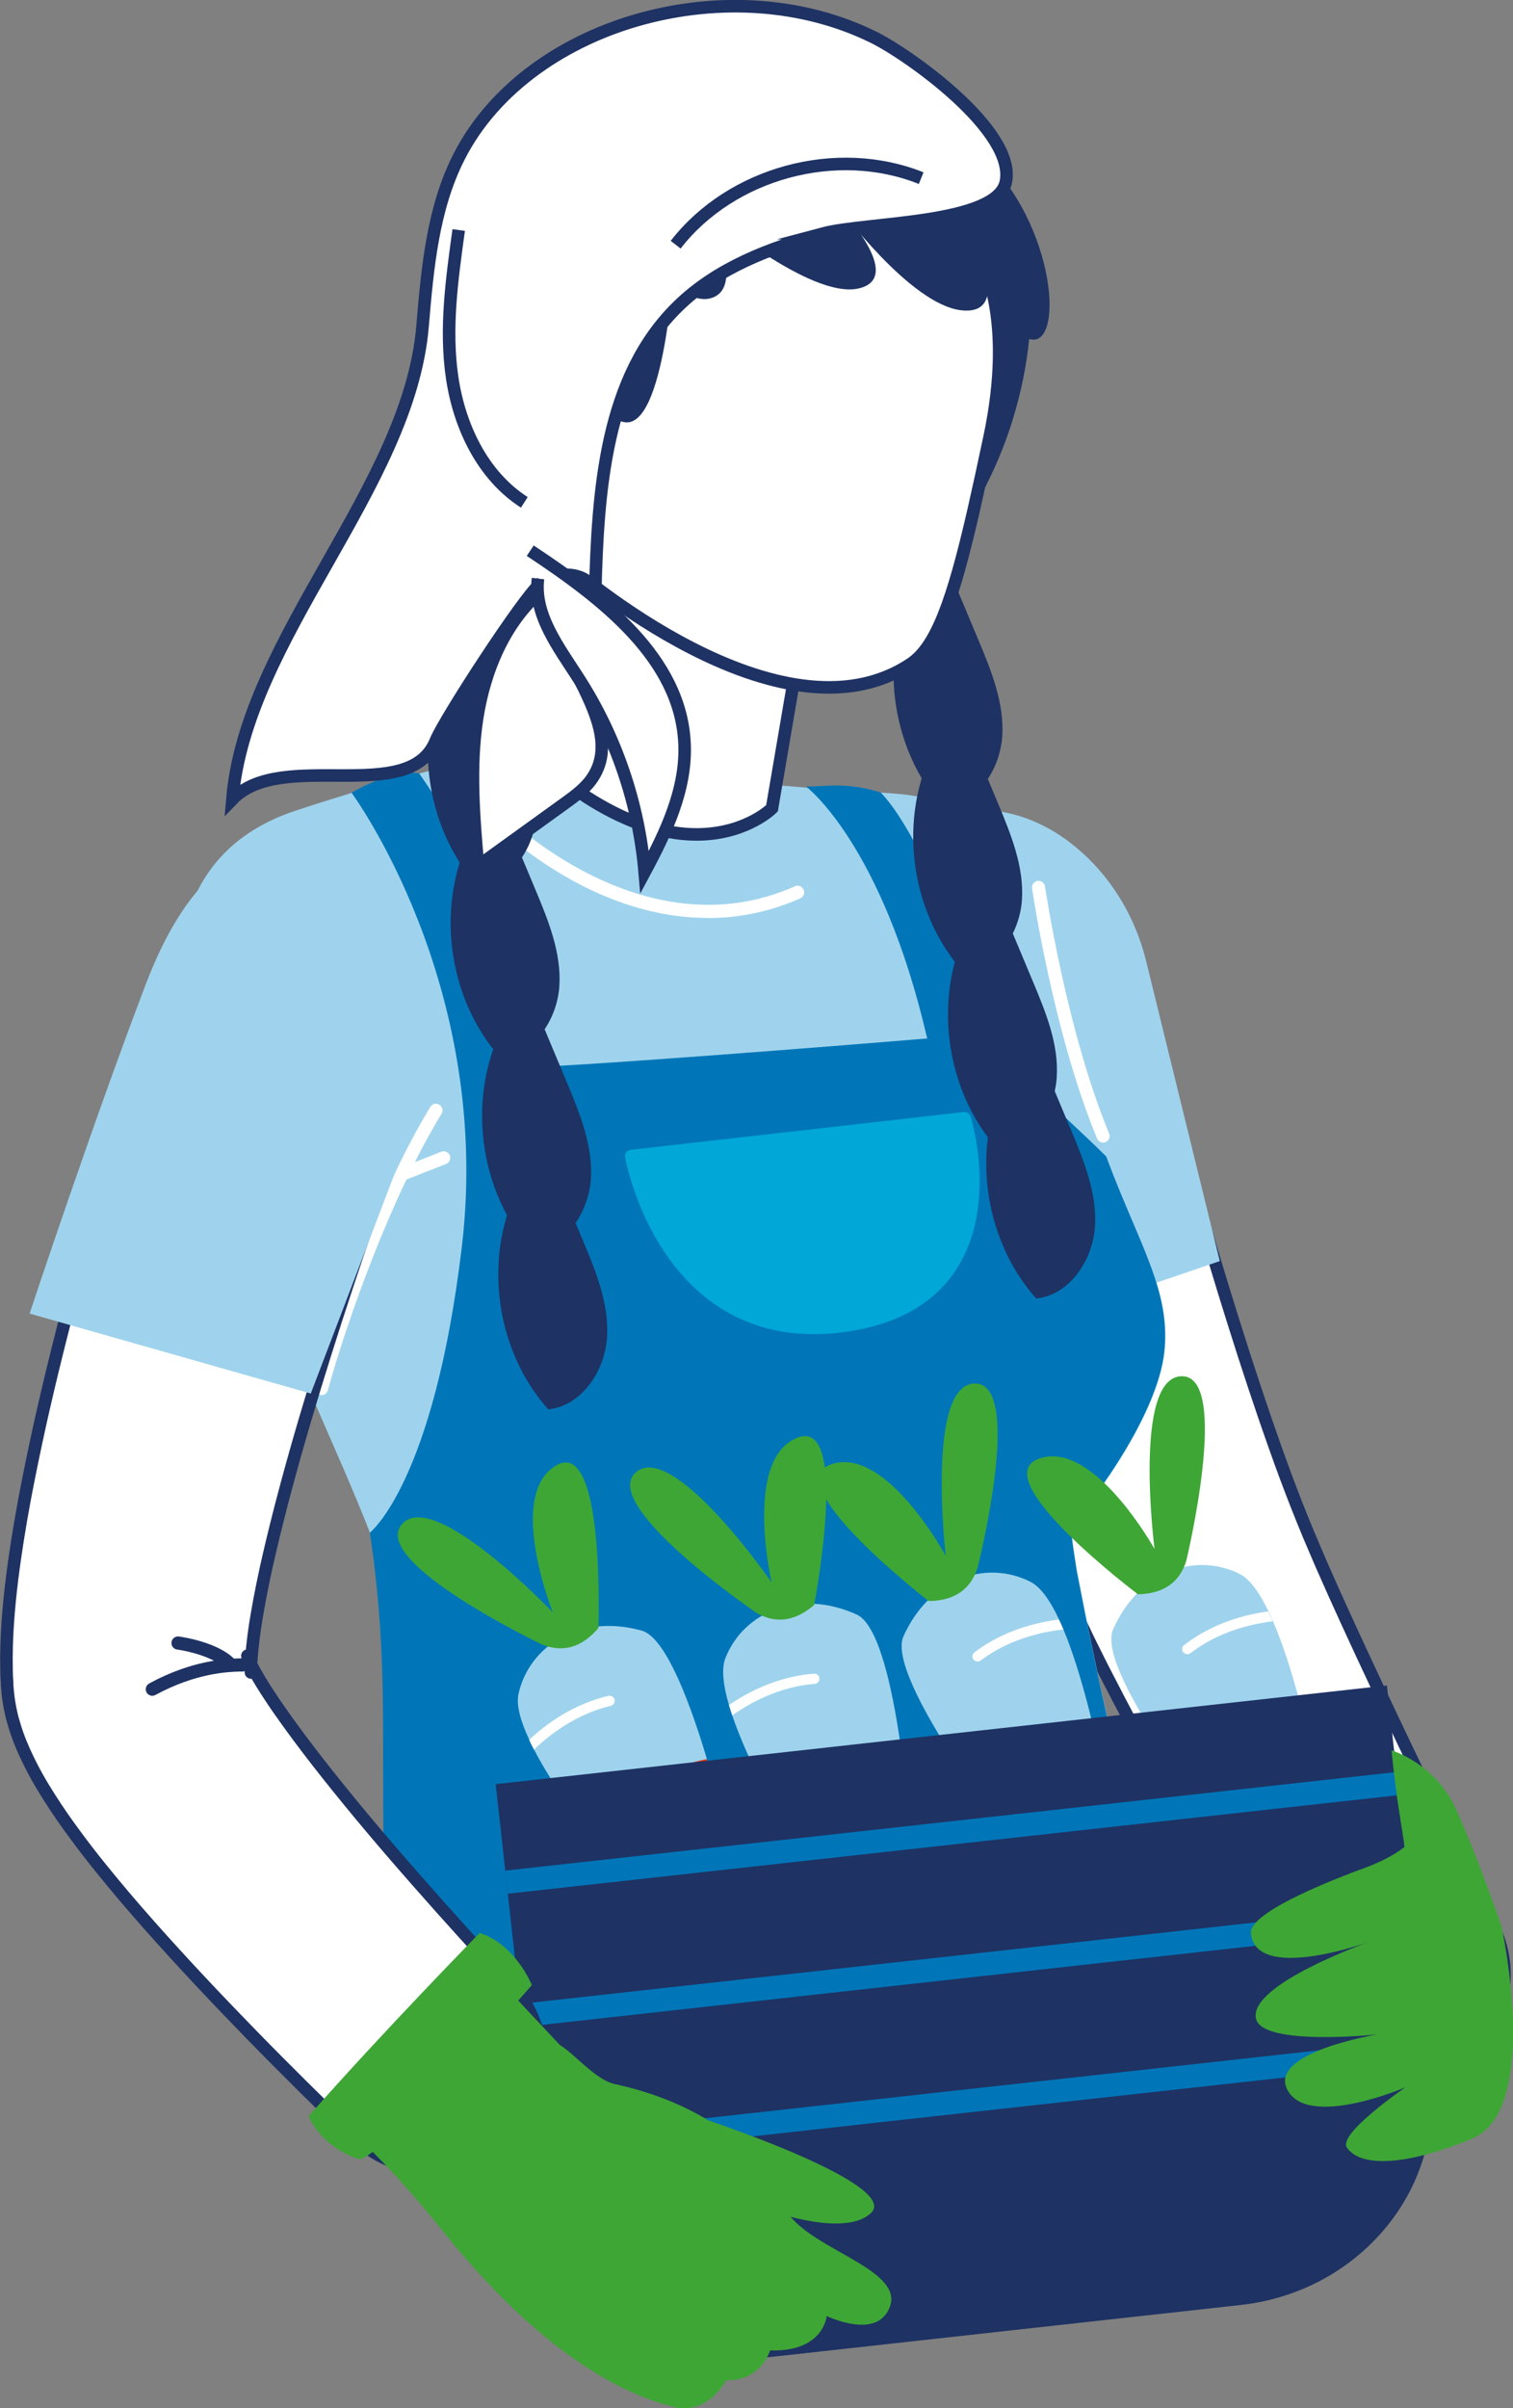
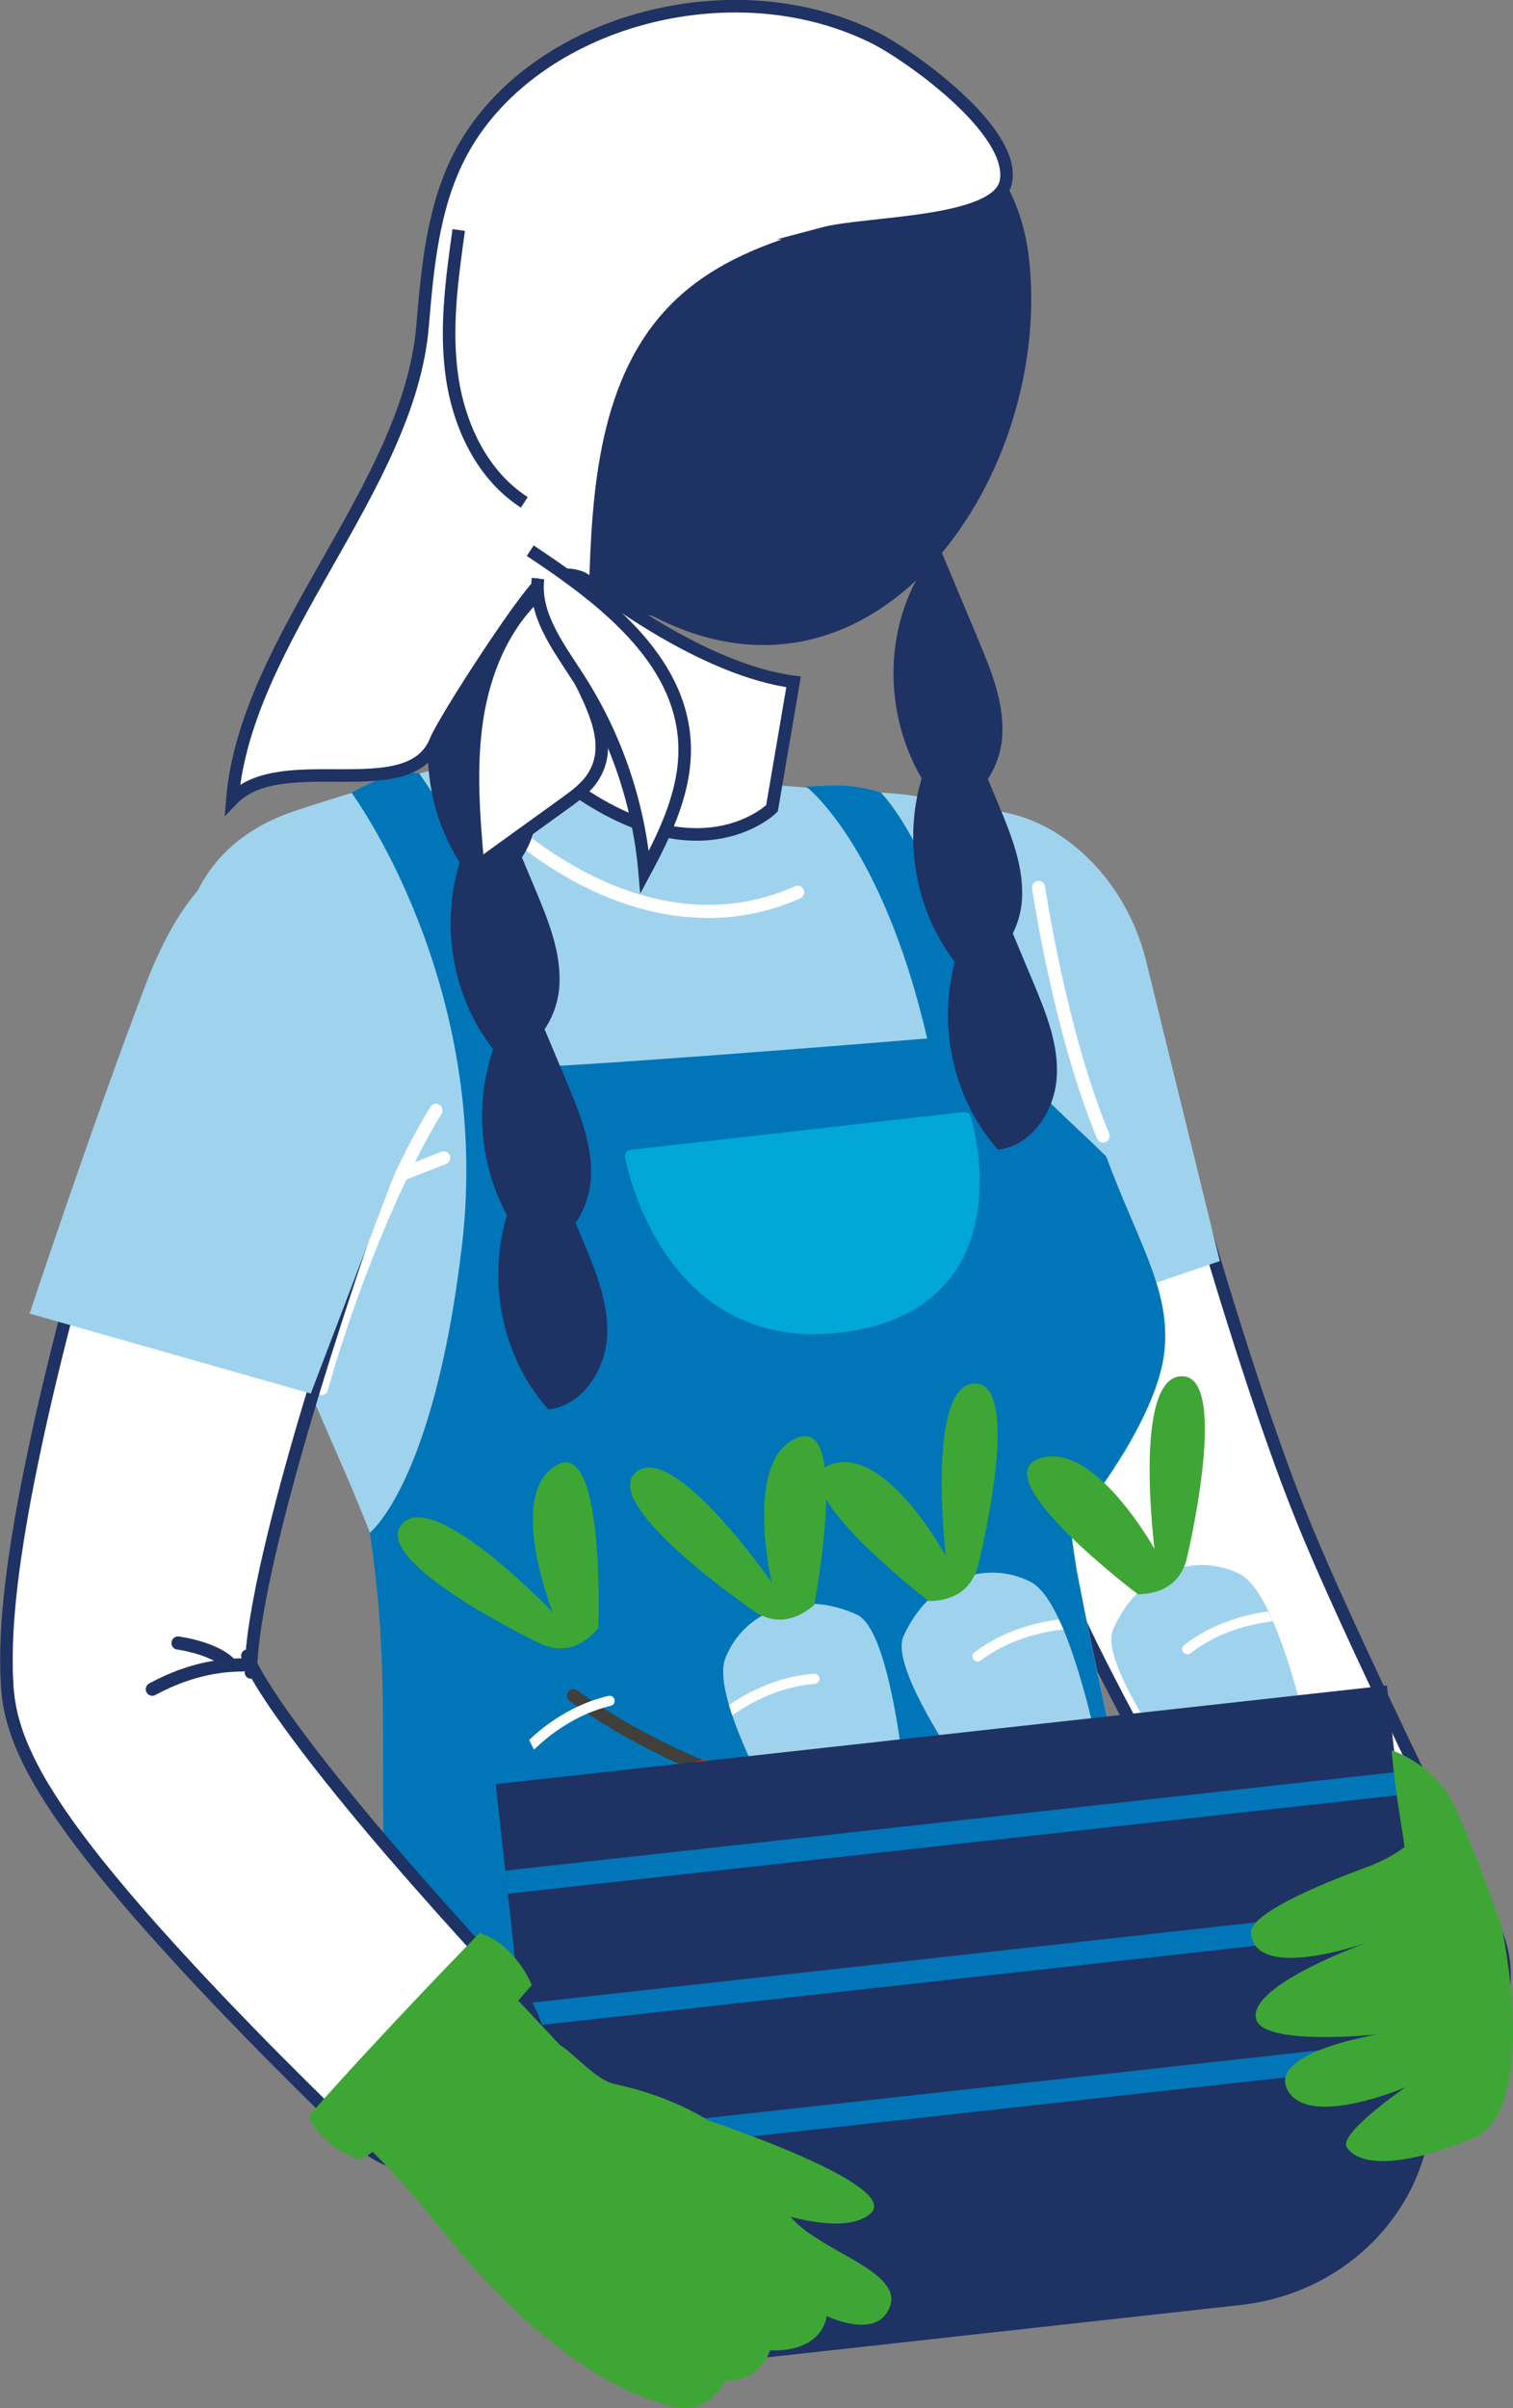
<svg xmlns="http://www.w3.org/2000/svg" id="Layer_2" data-name="Layer 2" viewBox="0 0 120.59 191.81">
  <rect x="0" y="0" width="120.59" height="191.81" fill="#808080" stroke="none" />
  <defs>
    <style> .cls-1 { fill: #da3313; } .cls-2, .cls-3 { fill: #fff; } .cls-4 { fill: #1e1c18; } .cls-5 { fill: #403f39; } .cls-6 { fill: #9fd3ed; } .cls-7 { fill: #3ea635; } .cls-8 { fill: #0076b8; } .cls-9 { fill: #00a7d7; } .cls-10 { fill: none; } .cls-10, .cls-3 { stroke: #1e3263; stroke-miterlimit: 10; } .cls-11 { fill: #1e3263; } </style>
  </defs>
  <g id="_Слой_1" data-name="Слой 1">
    <g>
      <path class="cls-3" d="m89.7,74.74l.65,2.53.67,2.57,1.38,5.13c.93,3.42,1.89,6.83,2.87,10.23.99,3.39,1.99,6.77,3.05,10.12,1.05,3.34,2.14,6.66,3.29,9.89.57,1.62,1.16,3.2,1.77,4.75l.46,1.15.46,1.12.99,2.32c1.38,3.15,2.87,6.37,4.38,9.58,3.02,6.42,6.17,12.89,9.32,19.27l.02.03c2.13,4.31.36,9.52-3.94,11.65-4.14,2.05-9.14.47-11.41-3.49-3.61-6.32-7.14-12.61-10.63-19.02-1.74-3.21-3.47-6.42-5.18-9.77l-.64-1.28c-.21-.43-.43-.85-.64-1.3l-.63-1.34-.6-1.33c-.79-1.77-1.53-3.53-2.24-5.27-1.42-3.49-2.73-6.96-3.99-10.44-1.26-3.47-2.47-6.94-3.65-10.41-1.17-3.47-2.32-6.94-3.43-10.42l-1.65-5.23-.81-2.62-.81-2.67c-1.75-5.75,1.5-11.82,7.24-13.57,5.75-1.75,11.82,1.5,13.57,7.24.04.14.08.28.12.43l.03.13Z" />
      <path class="cls-6" d="m69.67,67.02s-4.69,2.42-1.82,14.09c2.87,11.67,7.32,26.84,7.32,26.84l22.05-7.51-5.87-23.89c-.82-3.33-2.57-6.37-5.12-8.66-3.45-3.09-8.94-5.37-16.56-.88Z" />
      <path class="cls-6" d="m31.12,159.9c1.14-11.99,1.14-23.38,1.14-23.38h0c-.46-3.45-.49-7.17-1.43-10.8-2.87-8.28-6.22-14.22-9.21-22.77-.19-.56-.39-1.11-.59-1.66-.13-.36-.26-.72-.39-1.08-.98-2.68-2.03-5.34-3.14-7.91-4.81-11.21-5.59-23.85,5.99-27.71.84-.28,1.67-.55,2.48-.8,5.47-1.73,10.04-2.87,11.31-3.18.23-.06,6.78-2.16,6.78-2.16l17.87,4.09,2.31.19c3.39.38,6.99.28,9.27.78,2,.44,3.21.33,5.25.94,4.79,1.42,4.65,7.86,6.14,15.86.02.14.05.28.08.42,0,.04.02.09.03.14.26,1.36.57,2.71.92,4.04.39,1.49.83,2.96,1.29,4.39,2.8,8.79,6.18,12.82,5.6,18.35-.52,5.01-5.63,11.84-6.99,13.3-.31.33-.5.51-.5.51,0,.02,0,.05,0,.08.02.2.04.41.07.63.1.84.25,1.85.44,2.98,3.28,17.14,7.31,31.53,7.31,31.53,0,0-34.64,4.89-62.02,3.24Z" />
      <path class="cls-2" d="m87.92,91c-.21,0-.4-.12-.48-.32-3.48-8.37-5.17-19.82-5.18-19.93-.04-.29.16-.55.44-.59.28-.04.55.16.59.44.02.11,1.69,11.44,5.11,19.68.11.27-.02.57-.28.68-.07.03-.13.04-.2.04Z" />
      <path class="cls-2" d="m56.41,73.11c-3.23,0-6.57-.84-9.9-2.52-4.47-2.25-7.31-5.17-7.43-5.29-.2-.21-.19-.54.01-.74.21-.2.54-.2.74.01.11.12,11.29,11.46,23.53,6.02.26-.12.57,0,.69.27.12.26,0,.57-.27.69-2.36,1.05-4.84,1.57-7.39,1.57Z" />
      <path class="cls-8" d="m93.14,156.66c-10.49,2.56-47.44,4.88-62.02,3.24-1.29-18.16.28-25.01-1.64-37.83,0,0,5.09-3.95,7.33-22.78,2.49-20.9-8.79-36.15-8.79-36.15,1.3-.76,3.73-1.85,5.39-1.54,7.92,11.24,8.7,23.42,8.7,23.42,9.22-.44,31.79-2.31,31.79-2.31-3.6-15.54-9.66-20.07-9.66-20.07.56,0,1.16-.03,1.71-.06,1.39-.08,2.79.09,4.12.5.08.02.13.04.13.04,3.58,3.77,7.19,14.63,9.23,18.93,1.99,4.19,5,6.35,8.74,10.06,2.55,6.89,5.14,10.62,4.63,15.51-.52,5.01-5.63,11.84-6.99,13.3-.31.33-.5.51-.5.51,0,.02,0,.05.01.08.02.2.04.41.07.63.1.84.25,1.85.43,2.98,3.28,17.13,7.31,31.53,7.31,31.53Z" />
      <path class="cls-5" d="m94.81,163.09s-.06-.03-.09-.04c-2.36-1.28-4.43-3.22-6.21-5.8-.24-.35-.48-.71-.71-1.09h0c-1.8-2.91-3.26-6.53-4.39-10.85.45-.12.87-.23,1.25-.33,1.11,4.25,2.55,7.8,4.32,10.61.23.38.47.74.72,1.09,1.4,1.99,2.98,3.56,4.75,4.69.02.06.03.12.04.18.09.42.19.85.28,1.28.02.09.04.17.05.26Z" />
      <path class="cls-5" d="m44.08,150.41c-.51,4.54-1.52,8.38-3.02,11.51-.2.41-.4.81-.62,1.2-1.22,2.21-2.72,4.01-4.48,5.4-2.16,1.69-4.36,2.46-6.14,2.78.03-.45.07-.91.11-1.35,1.56-.33,3.44-1.03,5.26-2.46,1.52-1.2,2.83-2.74,3.92-4.61.22-.38.44-.78.64-1.19,1.5-3.02,2.52-6.8,3.04-11.3.43.02.86.03,1.29.04Z" />
      <path class="cls-5" d="m75.13,145.19c-7.23,0-13.51-1.71-18.04-3.46-7.16-2.76-11.52-6.13-11.7-6.28-.22-.17-.26-.5-.09-.72.17-.22.5-.26.72-.09.04.03,4.45,3.43,11.47,6.14,6.47,2.49,16.55,4.89,27.84,2.17.28-.07.55.1.62.38.07.28-.1.55-.38.62-3.63.87-7.14,1.23-10.45,1.23Z" />
      <path class="cls-9" d="m64.86,106.26c-6.08,0-9.74-3.36-11.8-6.39-2.5-3.67-3.21-7.53-3.24-7.69-.02-.14,0-.28.09-.4.08-.11.21-.19.35-.2l26.55-3.01c.24-.03.48.12.55.36.09.28,2.12,7.02-1.08,12.08-1.76,2.78-4.75,4.49-8.89,5.07-.89.13-1.73.18-2.53.18Z" />
      <path class="cls-2" d="m25.64,111.11s-.09,0-.14-.02c-.28-.08-.44-.36-.37-.64,1.43-5.27,5.06-15.56,9.17-22.29.15-.25.47-.33.72-.17.25.15.32.47.17.72-4.06,6.64-7.64,16.81-9.06,22.02-.06.23-.27.39-.51.39Z" />
      <path class="cls-2" d="m32.07,94.04c-.21,0-.41-.13-.49-.33-.11-.27.03-.57.29-.68l3.3-1.3c.27-.11.57.03.68.29.11.27-.03.57-.29.68l-3.3,1.3c-.06.02-.13.04-.19.04Z" />
-       <path class="cls-6" d="m56.33,140.11c.08.26.16.52.23.79,1.83,6.31,3.53,14.45,4.77,22.02,0,0-5.05-5.3-10.08-11.39-.18-.21-.35-.42-.53-.64-3.26-3.99-6.45-8.25-8.16-11.55-.14-.26-.27-.52-.38-.78-.71-1.52-1.05-2.79-.85-3.67.87-3.84,4.91-6.38,9.81-5.02,1.67.46,3.49,4.51,5.2,10.22Z" />
      <path class="cls-7" d="m43.22,130.99s-13.72-6.55-11.21-9.57,12.05,7,12.05,7c0,0-3.73-9.31.24-11.69,3.96-2.38,3.39,12.94,3.39,12.94-1.35,1.58-2.84,1.95-4.47,1.32Z" />
      <path class="cls-2" d="m48.98,135.37c.05.22-.08.44-.3.49-2.75.65-4.86,2.28-6.12,3.49-.14-.26-.27-.52-.38-.78,1.34-1.26,3.49-2.84,6.31-3.5.22-.05.44.08.49.3Z" />
      <path class="cls-1" d="m56.33,140.11c.08.26.16.52.23.79-3.56.67-6.08,2.76-6.11,2.78-.17.14-.43.12-.57-.05-.14-.17-.12-.43.05-.57.13-.11,2.69-2.24,6.4-2.95Z" />
      <path class="cls-1" d="m55.85,148.36c.07.21-.04.44-.25.52-1.79.62-3.24,1.64-4.35,2.65-.18-.21-.35-.42-.53-.64,1.17-1.06,2.7-2.13,4.61-2.79.21-.07.44.04.52.25Z" />
      <path class="cls-6" d="m71.85,139.48c.04.27.07.54.11.82.85,6.52,1.27,14.82,1.34,22.49,0,0-4.18-6.01-8.22-12.8-.14-.24-.28-.47-.42-.71-2.62-4.45-5.11-9.14-6.3-12.66-.09-.28-.18-.56-.26-.82-.47-1.61-.61-2.92-.28-3.75,1.45-3.66,5.83-5.55,10.46-3.46,1.58.71,2.75,4.99,3.57,10.9Z" />
      <path class="cls-7" d="m60.28,128.45s-12.56-8.57-9.61-11.18c2.95-2.61,10.83,8.76,10.83,8.76,0,0-2.26-9.77,2.02-11.51,4.28-1.74,1.37,13.31,1.37,13.31-1.57,1.35-3.11,1.49-4.62.62Z" />
      <path class="cls-2" d="m65.31,133.67c.02.23-.15.42-.37.44-2.82.22-5.15,1.51-6.58,2.51-.09-.28-.18-.56-.26-.82,1.52-1.04,3.88-2.27,6.77-2.5.22-.02.42.15.44.37Z" />
      <path class="cls-1" d="m71.85,139.48c.04.27.07.54.11.82-3.62.12-6.43,1.79-6.46,1.82-.19.12-.44.05-.56-.14-.12-.19-.05-.44.14-.56.15-.09,3-1.8,6.78-1.94Z" />
      <path class="cls-1" d="m70.11,147.56c.04.22-.11.43-.33.47-1.86.34-3.46,1.13-4.71,1.96-.14-.24-.28-.47-.42-.71,1.31-.87,3-1.69,4.98-2.05.22-.04.43.11.47.33Z" />
      <path class="cls-6" d="m76.53,140.85c.15.23.3.45.46.68,3.68,5.45,8.85,11.96,13.88,17.75,0,0-.84-7.27-2.31-15.03-.05-.27-.1-.54-.15-.81-.98-5.06-2.22-10.24-3.65-13.66-.12-.27-.23-.54-.35-.79-.71-1.52-1.47-2.59-2.27-3-3.51-1.79-8.04-.31-10.13,4.33-.71,1.58,1.24,5.57,4.53,10.53Z" />
      <path class="cls-7" d="m77.9,124.93s3.75-14.73-.19-14.74c-3.93,0-2.33,13.73-2.33,13.73,0,0-4.77-8.82-9.14-7.29-4.36,1.53,7.78,10.89,7.78,10.89,2.07-.03,3.32-.94,3.87-2.59Z" />
      <path class="cls-2" d="m77.59,132.17c.14.18.39.22.57.08,2.26-1.7,4.86-2.28,6.59-2.47-.12-.27-.23-.54-.35-.79-1.82.23-4.42.86-6.73,2.61-.18.14-.22.39-.08.57Z" />
      <path class="cls-1" d="m76.53,140.85c.15.23.3.45.46.68,2.79-2.31,6.01-2.91,6.05-2.91.22-.04.37-.25.33-.47-.04-.22-.25-.37-.47-.33-.17.03-3.44.64-6.36,3.03Z" />
      <path class="cls-1" d="m83.18,145.76c.12.19.37.25.56.14,1.62-.98,3.34-1.44,4.82-1.65-.05-.27-.1-.54-.15-.81-1.56.22-3.37.72-5.09,1.76-.19.12-.25.37-.14.56Z" />
      <path class="cls-6" d="m93.35,140.28c.15.22.31.45.47.68,3.74,5.4,8.99,11.86,14.08,17.6,0,0-.92-7.26-2.47-15.01-.05-.27-.11-.54-.16-.81-1.04-5.05-2.33-10.21-3.81-13.62-.12-.27-.24-.54-.36-.79-.73-1.51-1.5-2.58-2.31-2.98-3.53-1.75-8.04-.22-10.08,4.44-.69,1.59,1.3,5.55,4.65,10.48Z" />
      <path class="cls-7" d="m94.54,124.35s3.58-14.78-.35-14.74c-3.93.04-2.17,13.76-2.17,13.76,0,0-4.87-8.76-9.22-7.19-4.35,1.58,7.9,10.8,7.9,10.8,2.07-.05,3.31-.97,3.84-2.63Z" />
      <path class="cls-2" d="m94.31,131.59c.14.18.39.21.57.08,2.24-1.73,4.83-2.33,6.56-2.54-.12-.27-.24-.54-.36-.79-1.82.25-4.41.91-6.7,2.68-.18.14-.21.39-.08.57Z" />
      <path class="cls-1" d="m93.35,140.28c.15.22.31.45.47.68,2.76-2.34,5.97-2.97,6.01-2.98.22-.04.37-.26.32-.48-.04-.22-.26-.37-.47-.32-.17.03-3.44.68-6.33,3.1Z" />
      <path class="cls-1" d="m100.05,145.12c.12.19.37.25.56.13,1.61-1,3.32-1.48,4.8-1.7-.05-.27-.11-.54-.16-.81-1.56.24-3.36.75-5.07,1.82-.19.12-.25.37-.13.56Z" />
      <path class="cls-11" d="m110.54,134.24l3.48,31.46c.29,2.62-.1,5.17-1.04,7.49-.27.68-.59,1.33-.96,1.97-2.59,4.5-7.37,7.78-13.12,8.42l-37.25,4.12c-5.75.64-11.13-1.53-14.65-5.35-.49-.54-.95-1.11-1.36-1.71-1.42-2.05-2.36-4.46-2.65-7.08l-3.48-31.46,71.03-7.86Z" />
      <rect class="cls-8" x="40.16" y="145.05" width="71.47" height="1.85" transform="translate(-15.59 9.23) rotate(-6.31)" />
      <rect class="cls-8" x="41.33" y="155.67" width="71.47" height="1.85" transform="translate(-16.76 9.43) rotate(-6.32)" />
      <rect class="cls-8" x="42.51" y="166.28" width="71.47" height="1.85" transform="translate(-17.9 9.61) rotate(-6.31)" />
      <path class="cls-3" d="m33.17,86.77l-.95,2.56-.95,2.63c-.63,1.75-1.25,3.52-1.86,5.28-1.22,3.53-2.39,7.06-3.5,10.59-1.11,3.53-2.16,7.06-3.1,10.56-.47,1.75-.91,3.49-1.31,5.2-.4,1.71-.75,3.4-1.02,5-.14.8-.25,1.58-.33,2.3-.08.72-.14,1.39-.15,1.91,0,.14,0,.23,0,.35v.04s0,.01,0,.01c0,0,0,.01,0,0v-.08c-.01-.11-.02-.23-.04-.34l-.05-.27c-.01-.07-.03-.14-.04-.2l-.03-.1v-.06s-.03-.07-.05-.11c-.03-.09-.03-.09-.05-.13,0-.01-.02-.03-.02-.04,0,0,0,0,0,0,0,0-.01,0,0,.03.05.18.3.73.63,1.31.33.59.73,1.24,1.17,1.9.44.67.92,1.36,1.42,2.05,1,1.39,2.08,2.8,3.2,4.21,2.24,2.82,4.63,5.64,7.08,8.42,1.22,1.39,2.46,2.78,3.71,4.16l1.88,2.06,1.87,2,.12.13c3.27,3.51,3.08,9.01-.43,12.29-3.39,3.16-8.66,3.07-11.97-.1l-2.15-2.07-2.09-2.06c-1.39-1.38-2.77-2.76-4.14-4.17-2.74-2.81-5.45-5.68-8.12-8.69-1.34-1.51-2.66-3.06-3.98-4.7-.66-.82-1.32-1.67-1.97-2.56-.66-.89-1.32-1.83-1.98-2.87-.67-1.05-1.34-2.17-2.05-3.74-.08-.18-.18-.42-.27-.63l-.13-.33-.14-.38c-.09-.26-.17-.49-.26-.81l-.13-.45-.06-.23-.06-.27c-.04-.18-.08-.37-.11-.56l-.05-.28-.05-.35c-.03-.23-.05-.46-.07-.69l-.02-.26v-.14c-.03-.36-.05-.75-.05-1.08-.03-1.39.02-2.62.1-3.81.08-1.18.2-2.3.33-3.38.27-2.17.61-4.24.98-6.26.38-2.02.79-4,1.22-5.96.87-3.91,1.83-7.74,2.85-11.54,1.01-3.8,2.08-7.55,3.19-11.29.56-1.87,1.12-3.74,1.7-5.6l.88-2.8.92-2.84c1.84-5.72,7.97-8.86,13.68-7.02,5.72,1.84,8.86,7.97,7.02,13.68-.04.14-.09.28-.14.41l-.06.17Z" />
      <path class="cls-6" d="m21.14,67.84s-5.23-.68-9.52,10.55c-4.29,11.23-9.26,26.23-9.26,26.23l22.41,6.37,9.76-25.58s3.07-16.38-13.39-17.58Z" />
      <path class="cls-11" d="m12.14,135.06c-.19,0-.37-.1-.46-.27-.14-.25-.04-.57.21-.71,3.46-1.88,6.18-1.96,7.2-2,.08,0,.15,0,.2,0,.28-.02.54.21.55.5.02.29-.21.54-.5.55-.06,0-.13,0-.22,0-.95.03-3.49.11-6.74,1.87-.08.04-.16.06-.25.06Z" />
      <path class="cls-11" d="m18.38,133.12c-.14,0-.29-.06-.39-.17-.9-.99-3.1-1.47-3.87-1.57-.29-.04-.49-.3-.45-.59.04-.29.3-.49.59-.45.13.02,3.18.42,4.52,1.9.19.21.18.55-.04.74-.1.09-.23.14-.35.14Z" />
      <path class="cls-7" d="m26.33,168.34c3.84,3.05,7.5,7.54,9.17,9.61,8.9,11,15.74,13.11,18.12,13.73,2.82.74,4.25-2.11,4.25-2.11,2.76.12,3.51-2.37,3.51-2.37,4.29.13,4.51-2.74,4.51-2.74,0,0,4.05,1.98,5.04-.75,1-2.72-5.07-4.27-7.55-6.76-.12-.12-.24-.24-.37-.39,2.26.58,5.08.94,6.41-.3,2.4-2.27-12.94-7.37-12.94-7.37-2.29-1.39-4.83-2.33-7.47-2.9-1.55-.34-3.18-2.38-4.39-3.12l-6.99-7.45-11.31,12.9Z" />
      <path class="cls-7" d="m24.6,168.54s.87,2.37,3.95,3.41c1.44.49,13.84-13.85,13.84-13.85,0,0-1.29-3.23-4.16-4.15,0,0-7.63,7.78-13.63,14.59Z" />
      <path class="cls-7" d="m119.69,153.49s-1.59-4.77-3.59-9.29c-1.66-3.77-5.19-4.79-5.19-4.79.39,3.92.72,5.44,1.04,7.68,0,0-1,.88-3.1,1.65-2.1.77-9.32,3.5-9.15,5.24.39,3.97,9.45.67,9.45.67,0,0-9.72,3.42-9.04,6.15.55,2.2,9.68,1.23,9.68,1.23,0,0-8.72,1.42-7.19,4.4,1.63,3.16,9.41-.18,9.41-.18,0,0-5.41,3.7-4.66,4.79,1.07,1.57,4.6,1.51,9.99-.71,5.51-2.28,2.35-16.83,2.35-16.83Z" />
      <path class="cls-3" d="m63.25,54.31l-1.72,10.07s-7.64,7.63-21.29-6.35c3.74-2.72,5.22-9.1,4.83-13.24,0,0,1.08.67,2.74,2.2.32.3.74.54,1.15.82,3.62,2.52,9.17,5.81,14.29,6.5Z" />
      <path class="cls-4" d="m49.74,41.03c-.08.11-2.3,3.24-4.66,3.8,0,0,0,0,0,0,0,0,0-.01,0-.01,0-.82,0-1.64.03-2.44.08,0,2.32.09,4.64-1.34Z" />
-       <path class="cls-11" d="m35.87,35.57c-3.03,5.71-2.11,13.27,2.21,18.09,2.66-.28,4.49-3.03,4.68-5.7.18-2.66-.87-5.24-1.9-7.7-1.06-2.54-2.13-5.08-3.19-7.61" />
      <path class="cls-11" d="m35.87,52.51c-3.03,5.71-2.1,13.27,2.21,18.09,2.66-.28,4.49-3.03,4.68-5.7.18-2.66-.87-5.24-1.9-7.7-1.06-2.54-2.13-5.08-3.19-7.61" />
      <path class="cls-11" d="m37.69,66.18c-3.03,5.71-2.1,13.27,2.21,18.09,2.66-.28,4.49-3.03,4.68-5.7.18-2.66-.87-5.24-1.9-7.7-1.06-2.54-2.13-5.08-3.19-7.61" />
      <path class="cls-11" d="m40.2,81.54c-3.03,5.71-2.11,13.27,2.21,18.09,2.66-.28,4.49-3.03,4.68-5.7.18-2.66-.87-5.24-1.9-7.7-1.06-2.54-2.13-5.08-3.19-7.61" />
      <path class="cls-11" d="m72.99,46.28c-3.03,5.71-2.11,13.27,2.21,18.09,2.66-.28,4.49-3.03,4.68-5.7.18-2.66-.87-5.24-1.9-7.7-1.06-2.54-2.13-5.07-3.19-7.61" />
      <path class="cls-11" d="m52.01,49.06s-11.82-2.36-15.03-14.35c-3.06-11.42-.55-17.3,2.83-23.41,2.54-4.6,10.51-10.78,21.57-8.41,11.16,2.39,19.46,8.22,20.6,17.43,2.13,17.24-11.99,38.09-29.96,28.74Z" />
-       <path class="cls-3" d="m78.23,37.82c-.23,1.05-.45,2.03-.66,2.96-1.61,6.97-2.91,10.7-4.96,12.08-10.38,6.97-26.99-7.56-27.53-8.02,0,0-.01-.01-.01-.01,0-.82,0-1.64.03-2.44.2-6.79,1.42-12.88,3.32-18.51.98-6.15,5.82-11.05,11.99-11.91,6.4-.89,11.16,2.86,14.14,4.52,4.51,2.52,6.21,9.4,4.33,18.29-.23,1.07-.44,2.08-.65,3.04Z" />
-       <path class="cls-11" d="m48.78,17.62s4.98,6.96,7.88,6.13c2.9-.84-.21-6.85-.21-6.85,0,0,8.1,6.92,11.96,6.08,3.86-.85-1.54-6.47-1.54-6.47,0,0,5.66,7.72,9.72,8.2,4.06.48,1.15-5.39,1.15-5.39,0,0,2.14,7.82,4.67,7.73,2.53-.09,1.47-10.89-5.76-16.03-7.23-5.14-27.63-8.86-27.88,6.61Z" />
+       <path class="cls-11" d="m48.78,17.62s4.98,6.96,7.88,6.13Z" />
      <path class="cls-11" d="m53.73,20.92s-.73,13.34-3.99,12.7c-3.26-.64-5.46-6.36-.96-16l4.94,3.3Z" />
      <path class="cls-11" d="m74.56,59.31c-3.03,5.71-2.11,13.27,2.21,18.09,2.66-.28,4.49-3.03,4.68-5.7.18-2.66-.87-5.24-1.9-7.7-1.06-2.54-2.13-5.08-3.19-7.61" />
      <path class="cls-11" d="m77.33,73.47c-3.03,5.71-2.1,13.27,2.21,18.09,2.66-.28,4.49-3.03,4.68-5.7s-.87-5.24-1.9-7.7c-1.06-2.54-2.13-5.07-3.19-7.61" />
-       <path class="cls-11" d="m80.38,85.33c-3.03,5.71-2.1,13.27,2.21,18.09,2.66-.28,4.49-3.03,4.68-5.7.18-2.66-.87-5.24-1.9-7.7-1.06-2.54-2.13-5.07-3.19-7.61" />
      <path class="cls-11" d="m41.49,94.16c-3.03,5.71-2.11,13.27,2.21,18.09,2.66-.28,4.49-3.03,4.68-5.7.18-2.66-.87-5.24-1.9-7.7-1.06-2.54-2.13-5.08-3.19-7.61" />
      <path class="cls-3" d="m65.61,18.6c-4.22,1.12-8.45,2.74-11.57,5.79-5.83,5.68-6.39,14.71-6.6,22.84-.48-1.68-3.01-1.86-4.37-.75-1.35,1.11-7.68,10.87-8.33,12.5-2.11,5.28-12.27.59-16.22,4.68,1.08-12.88,14.08-24.81,15.16-37.69.39-4.62.81-9.37,2.91-13.49,2.85-5.59,8.54-9.35,14.59-10.99,6.08-1.65,12.78-1.31,18.43,1.47,2.83,1.39,11.38,7.46,10.56,11.52-.69,3.41-11.13,3.2-14.58,4.12Z" />
      <path class="cls-3" d="m43.2,47c-2.98,2.54-4.59,6.39-5.18,10.26s-.26,7.81.08,11.71c2.31-1.66,4.61-3.33,6.92-4.99.85-.61,1.72-1.25,2.27-2.13,3.06-4.86-5.42-11.11-2.73-16.18" />
      <path class="cls-3" d="m42.88,46.08c-.35,2.89,1.64,5.46,3.21,7.91,2.99,4.63,4.82,9.99,5.29,15.47,1.71-3.18,3.34-6.61,3.18-10.22-.29-6.82-6.6-11.61-12.3-15.38" />
      <path class="cls-10" d="m41.79,40.01c-3.32-2.13-5.17-6.02-5.75-9.92s-.02-7.87.52-11.77" />
-       <path class="cls-10" d="m53.85,19.49c4.45-5.73,12.84-8,19.57-5.3" />
    </g>
  </g>
</svg>